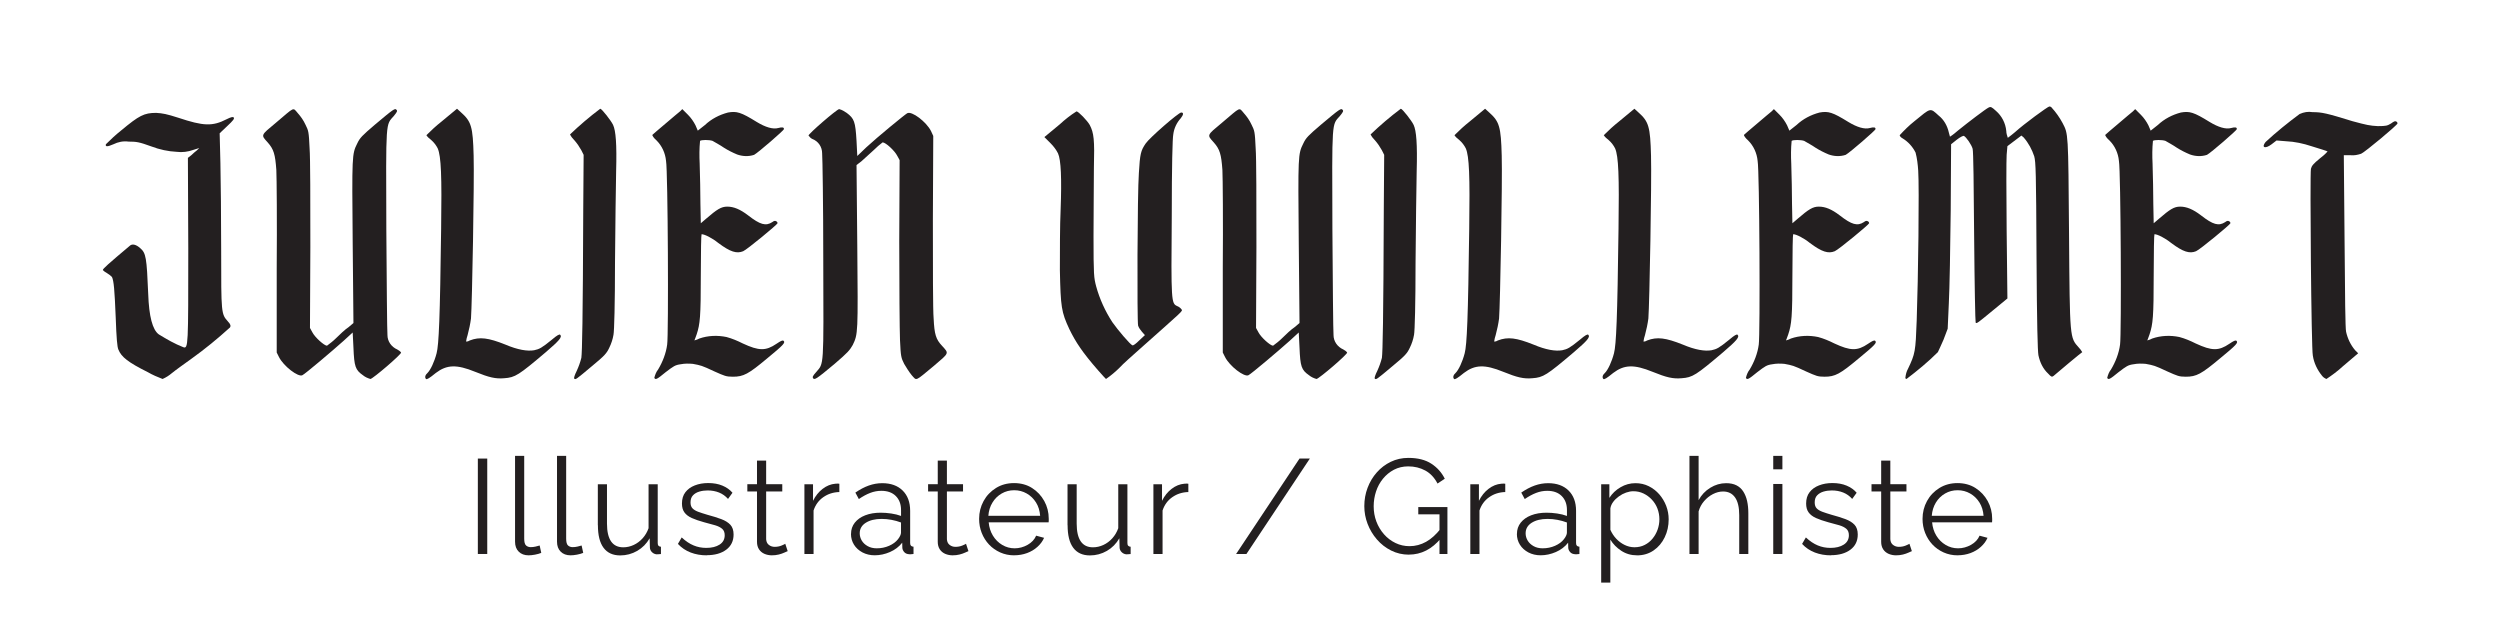
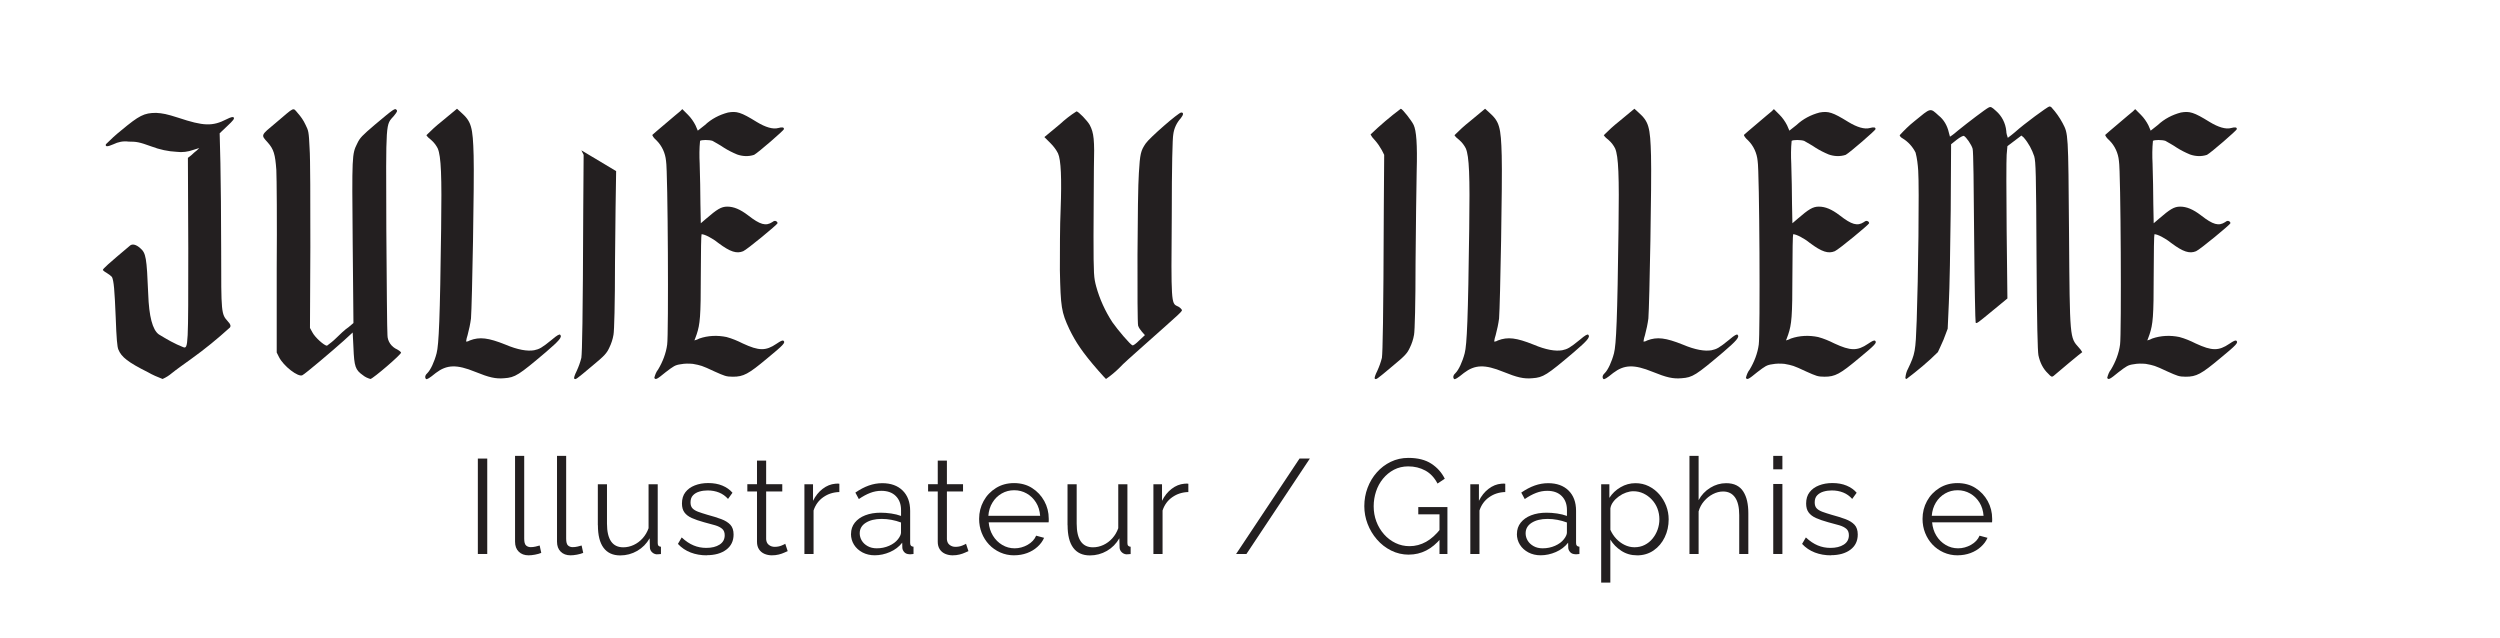
<svg xmlns="http://www.w3.org/2000/svg" id="Calque_1" data-name="Calque 1" viewBox="0 0 595.28 152">
  <defs>
    <style>
      .cls-1 {
        fill: #231f20;
        stroke-width: 0px;
      }
    </style>
  </defs>
  <g>
    <path class="cls-1" d="M54.28,76.56q.9.9.45,1.44c-2.88,2.61-5.94,5.13-9.09,7.38-1.62,1.17-3.78,2.7-4.77,3.51-.63.54-1.35.99-2.16,1.35-1.17-.45-2.43-.99-3.51-1.62-4.68-2.34-6.3-3.6-7.02-5.4-.27-.63-.45-2.61-.63-7.65-.27-6.57-.45-8.73-.9-9.63-.36-.36-.72-.63-1.17-.9-.36-.18-.72-.45-.99-.72-.09-.27,1.35-1.53,6.48-5.85.54-.45,1.44-.27,2.43.63,1.35,1.17,1.53,2.16,1.89,10.89q.27,8.01,2.52,9.63c1.89,1.17,3.78,2.25,5.85,3.06,1.17.36,1.17-.18,1.17-23.49l-.09-21.6.81-.63c.36-.36.99-.9,1.35-1.17l.54-.54-1.44.45c-1.26.45-2.61.63-3.96.45-1.98-.09-4.05-.54-5.94-1.26-2.97-1.08-3.6-1.17-5.49-1.17-1.26-.18-2.52.09-3.6.63-1.44.63-1.98.63-1.8,0,1.17-1.17,2.34-2.25,3.69-3.33,4.23-3.51,5.4-4.14,8.28-4.14,1.53.09,2.52.27,5.31,1.17,5.94,1.98,8.1,2.07,11.43.36,1.08-.54,1.53-.63,1.71-.45.27.27-.09.72-1.53,2.07l-1.8,1.71.18,7.11c.09,3.96.18,13.23.18,20.7,0,15.12,0,15.21,1.62,17.01Z" />
    <path class="cls-1" d="M95.5,83.94c.18.36-6.66,6.21-7.29,6.3-.63-.18-1.26-.45-1.8-.9-1.8-1.26-2.07-2.07-2.25-6.57l-.18-3.6-2.16,1.98c-2.61,2.34-9.09,7.83-9.81,8.19-.99.54-4.5-2.16-5.58-4.32l-.54-1.08v-20.07c.09-11.07,0-21.6-.09-23.4-.27-3.78-.63-4.95-2.07-6.57-1.62-1.8-1.71-1.62,1.98-4.68,4.59-3.87,3.96-3.69,5.22-2.25.72.81,1.35,1.71,1.8,2.7.72,1.44.81,1.62.99,5.67.18,2.25.18,12.87.18,23.49l-.09,19.26.54.99c.63,1.26,2.88,3.24,3.51,3.24.72-.54,1.44-1.08,2.07-1.71.99-.99,2.34-2.25,3.06-2.7l1.17-.99-.18-19.17c-.18-20.79-.18-21.06,1.08-23.58.63-1.35,1.17-1.89,4.23-4.5,4.5-3.78,4.77-3.96,5.13-3.51.27.27.09.54-.63,1.44-1.98,2.25-1.89.72-1.8,27.09.09,12.87.18,24.21.27,25.11,0,1.44.9,2.79,2.34,3.42.36.18.72.45.9.72Z" />
    <path class="cls-1" d="M129.97,83.85c-6.48,5.49-7.29,6.03-9.9,6.21-2.07.18-3.6-.18-6.93-1.53-4.41-1.8-6.75-1.71-9.36.27-1.53,1.26-2.16,1.62-2.34,1.44-.36-.36-.18-.99.36-1.44.72-.72,1.62-2.61,2.16-4.68.54-2.07.81-8.37,1.08-29.61.18-12.69,0-17.28-.81-19.17-.36-.72-.9-1.44-1.53-1.98-.45-.36-.9-.72-1.17-1.17,1.17-1.17,2.34-2.25,3.6-3.24l3.69-3.06.99.9c2.43,2.16,2.79,3.42,2.97,10.26.18,5.94-.36,35.28-.63,38.79-.18,1.35-.45,2.61-.81,3.96-.18.45-.27.99-.36,1.53.36,0,.63-.09.9-.27,2.34-.9,4.41-.63,8.46.99,2.97,1.26,5.22,1.62,6.84,1.35,1.26-.27,1.8-.54,4.23-2.52,1.26-1.08,1.8-1.35,1.98-1.17.54.54-.27,1.44-3.42,4.14Z" />
-     <path class="cls-1" d="M146.71,40.74c-.09,3.33-.18,13.14-.27,21.78,0,9.72-.18,16.29-.36,17.19-.18,1.08-.54,2.16-.99,3.06-.63,1.35-1.08,1.89-4.14,4.41-3.96,3.33-3.87,3.24-4.23,2.97-.09-.18.09-.81.63-1.89.45-.99.81-1.98,1.08-3.06.18-1.44.36-8.64.45-35.64l.09-12.69-.54-1.08c-.45-.81-.99-1.62-1.62-2.34-.45-.45-.81-.9-1.08-1.44,2.25-2.16,4.68-4.23,7.2-6.12.36,0,2.61,2.88,3.06,3.87.63,1.35.9,4.5.72,10.98Z" />
+     <path class="cls-1" d="M146.71,40.74c-.09,3.33-.18,13.14-.27,21.78,0,9.72-.18,16.29-.36,17.19-.18,1.08-.54,2.16-.99,3.06-.63,1.35-1.08,1.89-4.14,4.41-3.96,3.33-3.87,3.24-4.23,2.97-.09-.18.09-.81.63-1.89.45-.99.81-1.98,1.08-3.06.18-1.44.36-8.64.45-35.64l.09-12.69-.54-1.08Z" />
    <path class="cls-1" d="M182.62,85.38c-4.41,3.69-5.58,4.32-8.1,4.32-1.62,0-1.98-.18-4.41-1.26-3.06-1.44-3.24-1.44-5.13-1.8-.99-.09-1.98-.09-2.88.09-1.35.18-1.71.45-3.6,1.89-2.07,1.71-2.43,1.89-2.7,1.35.18-.72.45-1.44.9-1.98,1.08-1.8,1.89-3.87,2.16-5.94.36-2.25.18-41.4-.27-43.74-.18-1.89-.99-3.6-2.25-4.86-.63-.54-1.08-1.17-.99-1.35.09-.09,1.53-1.35,3.15-2.7,1.62-1.35,3.15-2.7,3.42-2.88l.54-.54,1.35,1.35c.72.72,1.35,1.62,1.8,2.52l.54,1.26,1.71-1.35c1.53-1.44,3.42-2.43,5.49-2.97,2.07-.36,3.06-.09,6.84,2.25,2.07,1.26,3.87,1.8,5.13,1.44.99-.27,1.35-.18,1.35.27,0,.27-6.12,5.58-7.11,6.12-1.35.45-2.79.36-4.05-.09-1.08-.45-2.16-.99-3.15-1.62-.9-.63-1.8-1.08-2.7-1.62-.81-.27-2.61-.27-2.97,0-.18,1.8-.18,3.6-.09,5.4.09,2.79.18,7.2.18,9.72l.09,4.5,1.26-1.08c2.61-2.25,3.6-2.88,5.04-2.88,1.53,0,3.06.63,4.95,2.07,2.88,2.25,4.23,2.61,5.76,1.62.45-.36.72-.36.99-.18.18.09.27.27.27.45,0,.27-7.29,6.3-8.19,6.66-1.53.63-3.06.18-5.94-1.98-1.44-1.17-3.24-2.07-3.96-2.07-.09,0-.18,4.32-.18,9.72,0,9.9-.18,11.7-.99,14.13-.27.81-.54,1.44-.54,1.44.45-.09.81-.27,1.17-.45,2.07-.72,4.32-.81,6.48-.36,1.35.36,2.61.9,3.87,1.53,3.87,1.8,5.49,1.8,8.01.09,1.08-.72,1.44-.9,1.71-.72.45.45.09.9-3.96,4.23Z" />
-     <path class="cls-1" d="M222.4,87.09c-4.68,3.87-4.05,3.6-5.31,2.25-.72-.9-1.26-1.8-1.8-2.7-.72-1.44-.81-1.71-.99-5.67-.09-2.34-.18-12.87-.18-23.49l.09-19.35-.54-.99c-.63-1.26-2.79-3.24-3.51-3.24-.72.54-1.44,1.17-2.07,1.8-.99.9-2.34,2.16-2.97,2.7l-1.17.9.18,19.26c.18,20.79.18,20.97-1.08,23.58-.72,1.26-1.17,1.8-4.32,4.5-4.41,3.69-4.77,3.87-5.13,3.42-.18-.27-.09-.54.72-1.44,1.89-2.25,1.8-.63,1.71-27.09,0-12.87-.18-24.12-.27-25.02,0-1.53-.9-2.88-2.34-3.42-.36-.18-.63-.45-.9-.81-.09-.36,6.66-6.21,7.29-6.3.72.18,1.26.54,1.8.9,1.8,1.35,2.07,2.07,2.34,6.66l.18,3.6,2.16-2.07c2.52-2.34,9.09-7.74,9.72-8.1,1.08-.63,4.59,2.07,5.67,4.23l.54,1.17-.09,19.98c0,11.07,0,21.6.18,23.49.18,3.78.54,4.95,1.98,6.48,1.71,1.89,1.8,1.62-1.89,4.77Z" />
    <path class="cls-1" d="M281.35,73.68c.27.45.54.09-10.08,9.54-1.71,1.53-3.87,3.42-4.68,4.32-.99.99-2.07,1.89-3.24,2.7,0,0-.9-.9-1.89-2.07-3.69-4.23-5.31-6.66-6.84-9.81-1.89-4.05-2.07-5.22-2.25-14.04,0-4.23,0-10.8.18-14.49.27-7.29.09-11.79-.63-13.32-.45-.9-1.08-1.71-1.8-2.43l-1.44-1.44,3.69-3.06c1.17-1.08,2.52-2.16,3.96-3.06.45,0,2.61,2.25,3.15,3.24.99,1.89,1.17,3.51.99,10.26,0,3.51-.09,10.8-.09,16.2,0,9.36.09,9.9.63,11.97.81,2.97,2.16,5.94,3.87,8.55,1.26,1.8,4.23,5.31,4.77,5.49.18.09.81-.36,1.62-1.17l1.35-1.26-.72-.81c-.36-.45-.72-.9-.9-1.44-.27-.99-.18-31.77.18-36.36.27-4.59.45-5.31,1.62-7.02.9-1.35,7.83-7.38,8.46-7.38s.54.54-.09,1.35c-.99,1.08-1.62,2.43-1.8,3.87-.18.9-.36,7.29-.36,19.53-.18,20.34-.09,20.7,1.26,21.33.45.18.81.45,1.08.81Z" />
-     <path class="cls-1" d="M320.77,83.94c.18.36-6.66,6.21-7.29,6.3-.63-.18-1.26-.45-1.8-.9-1.8-1.26-2.07-2.07-2.25-6.57l-.18-3.6-2.16,1.98c-2.61,2.34-9.09,7.83-9.81,8.19-.99.54-4.5-2.16-5.58-4.32l-.54-1.08v-20.07c.09-11.07,0-21.6-.09-23.4-.27-3.78-.63-4.95-2.07-6.57-1.62-1.8-1.71-1.62,1.98-4.68,4.59-3.87,3.96-3.69,5.22-2.25.72.81,1.35,1.71,1.8,2.7.72,1.44.81,1.62.99,5.67.18,2.25.18,12.87.18,23.49l-.09,19.26.54.99c.63,1.26,2.88,3.24,3.51,3.24.72-.54,1.44-1.08,2.07-1.71.99-.99,2.34-2.25,3.06-2.7l1.17-.99-.18-19.17c-.18-20.79-.18-21.06,1.08-23.58.63-1.35,1.17-1.89,4.23-4.5,4.5-3.78,4.77-3.96,5.13-3.51.27.27.09.54-.63,1.44-1.98,2.25-1.89.72-1.8,27.09.09,12.87.18,24.21.27,25.11,0,1.44.9,2.79,2.34,3.42.36.18.72.45.9.72Z" />
    <path class="cls-1" d="M337.33,40.74c-.09,3.33-.18,13.14-.27,21.78,0,9.72-.18,16.29-.36,17.19-.18,1.08-.54,2.16-.99,3.06-.63,1.35-1.08,1.89-4.14,4.41-3.96,3.33-3.87,3.24-4.23,2.97-.09-.18.09-.81.63-1.89.45-.99.81-1.98,1.08-3.06.18-1.44.36-8.64.45-35.64l.09-12.69-.54-1.08c-.45-.81-.99-1.62-1.62-2.34-.45-.45-.81-.9-1.08-1.44,2.25-2.16,4.68-4.23,7.2-6.12.36,0,2.61,2.88,3.06,3.87.63,1.35.9,4.5.72,10.98Z" />
    <path class="cls-1" d="M374.77,83.85c-6.48,5.49-7.29,6.03-9.9,6.21-2.07.18-3.6-.18-6.93-1.53-4.41-1.8-6.75-1.71-9.36.27-1.53,1.26-2.16,1.62-2.34,1.44-.36-.36-.18-.99.36-1.44.72-.72,1.62-2.61,2.16-4.68.54-2.07.81-8.37,1.08-29.61.18-12.69,0-17.28-.81-19.17-.36-.72-.9-1.44-1.53-1.98-.45-.36-.9-.72-1.17-1.17,1.17-1.17,2.34-2.25,3.6-3.24l3.69-3.06.99.9c2.43,2.16,2.79,3.42,2.97,10.26.18,5.94-.36,35.28-.63,38.79-.18,1.35-.45,2.61-.81,3.96-.18.45-.27.99-.36,1.53.36,0,.63-.09.9-.27,2.34-.9,4.41-.63,8.46.99,2.97,1.26,5.22,1.62,6.84,1.35,1.26-.27,1.8-.54,4.23-2.52,1.26-1.08,1.8-1.35,1.98-1.17.54.54-.27,1.44-3.42,4.14Z" />
    <path class="cls-1" d="M410.32,83.85c-6.48,5.49-7.29,6.03-9.9,6.21-2.07.18-3.6-.18-6.93-1.53-4.41-1.8-6.75-1.71-9.36.27-1.53,1.26-2.16,1.62-2.34,1.44-.36-.36-.18-.99.36-1.44.72-.72,1.62-2.61,2.16-4.68.54-2.07.81-8.37,1.08-29.61.18-12.69,0-17.28-.81-19.17-.36-.72-.9-1.44-1.53-1.98-.45-.36-.9-.72-1.17-1.17,1.17-1.17,2.34-2.25,3.6-3.24l3.69-3.06.99.9c2.43,2.16,2.79,3.42,2.97,10.26.18,5.94-.36,35.28-.63,38.79-.18,1.35-.45,2.61-.81,3.96-.18.45-.27.99-.36,1.53.36,0,.63-.09.9-.27,2.34-.9,4.41-.63,8.46.99,2.97,1.26,5.22,1.62,6.84,1.35,1.26-.27,1.8-.54,4.23-2.52,1.26-1.08,1.8-1.35,1.98-1.17.54.54-.27,1.44-3.42,4.14Z" />
    <path class="cls-1" d="M442.54,85.38c-4.41,3.69-5.58,4.32-8.1,4.32-1.62,0-1.98-.18-4.41-1.26-3.06-1.44-3.24-1.44-5.13-1.8-.99-.09-1.98-.09-2.88.09-1.35.18-1.71.45-3.6,1.89-2.07,1.71-2.43,1.89-2.7,1.35.18-.72.45-1.44.9-1.98,1.08-1.8,1.89-3.87,2.16-5.94.36-2.25.18-41.4-.27-43.74-.18-1.89-.99-3.6-2.25-4.86-.63-.54-1.08-1.17-.99-1.35.09-.09,1.53-1.35,3.15-2.7,1.62-1.35,3.15-2.7,3.42-2.88l.54-.54,1.35,1.35c.72.72,1.35,1.62,1.8,2.52l.54,1.26,1.71-1.35c1.53-1.44,3.42-2.43,5.49-2.97,2.07-.36,3.06-.09,6.84,2.25,2.07,1.26,3.87,1.8,5.13,1.44.99-.27,1.35-.18,1.35.27,0,.27-6.12,5.58-7.11,6.12-1.35.45-2.79.36-4.05-.09-1.08-.45-2.16-.99-3.15-1.62-.9-.63-1.8-1.08-2.7-1.62-.81-.27-2.61-.27-2.97,0-.18,1.8-.18,3.6-.09,5.4.09,2.79.18,7.2.18,9.72l.09,4.5,1.26-1.08c2.61-2.25,3.6-2.88,5.04-2.88,1.53,0,3.06.63,4.95,2.07,2.88,2.25,4.23,2.61,5.76,1.62.45-.36.72-.36.99-.18.18.09.27.27.27.45,0,.27-7.29,6.3-8.19,6.66-1.53.63-3.06.18-5.94-1.98-1.44-1.17-3.24-2.07-3.96-2.07-.09,0-.18,4.32-.18,9.72,0,9.9-.18,11.7-.99,14.13-.27.81-.54,1.44-.54,1.44.45-.09.81-.27,1.17-.45,2.07-.72,4.32-.81,6.48-.36,1.35.36,2.61.9,3.87,1.53,3.87,1.8,5.49,1.8,8.01.09,1.08-.72,1.44-.9,1.71-.72.45.45.09.9-3.96,4.23Z" />
    <path class="cls-1" d="M495.81,83.85c-.09,0-5.94,4.86-6.84,5.67-.36.27-.54.27-1.26-.54-1.26-1.17-1.98-2.7-2.34-4.41-.18-1.08-.36-7.29-.45-23.67-.09-19.98-.18-22.32-.54-23.67-.54-1.62-1.35-3.15-2.52-4.5l-.54-.45-3.33,2.52-.18,2.07c-.09,1.17-.09,9.27,0,18.09l.18,16.11-3.06,2.52c-4.05,3.33-4.23,3.51-4.5,3.24-.09-.09-.27-9.27-.36-20.34-.09-12.51-.18-20.43-.36-21.06-.27-.99-1.53-2.79-2.07-3.06-.18-.09-.9.27-1.71.9l-1.35,1.08-.09,15.84c-.09,8.73-.27,18.63-.45,22.05l-.27,6.03-.99,2.61c-.63,1.35-1.17,2.7-1.35,2.97-2.34,2.34-4.86,4.41-7.47,6.39-.09,0-.27-.09-.27-.27.09-.81.27-1.53.63-2.16,1.71-3.6,1.8-4.05,2.07-11.52.36-9.99.63-31.68.36-35.64-.09-1.44-.27-2.97-.63-4.32-.72-1.44-1.8-2.61-3.15-3.42-.36-.18-.63-.54-.63-.72,1.08-1.17,2.25-2.34,3.51-3.33,3.96-3.24,3.69-3.24,5.76-1.35,1.26.99,2.07,2.43,2.43,4.05.09.36.18.63.27.99.72-.45,1.35-.99,1.98-1.53,2.34-1.89,6.48-5.04,7.2-5.4.54-.27.72-.18,1.8.81,1.35,1.17,2.25,2.88,2.43,4.77,0,.54.18,1.08.36,1.62.63-.45,1.17-.9,1.71-1.35,2.07-1.89,7.83-6.12,8.19-6.12.18,0,.45.09.54.27.99,1.08,1.89,2.34,2.61,3.69,1.35,2.61,1.35,2.07,1.53,26.19.18,25.38.18,24.84,2.34,27.27.27.27.54.63.81,1.08Z" />
    <path class="cls-1" d="M528.57,85.38c-4.41,3.69-5.58,4.32-8.1,4.32-1.62,0-1.98-.18-4.41-1.26-3.06-1.44-3.24-1.44-5.13-1.8-.99-.09-1.98-.09-2.88.09-1.35.18-1.71.45-3.6,1.89-2.07,1.71-2.43,1.89-2.7,1.35.18-.72.45-1.44.9-1.98,1.08-1.8,1.89-3.87,2.16-5.94.36-2.25.18-41.4-.27-43.74-.18-1.89-.99-3.6-2.25-4.86-.63-.54-1.08-1.17-.99-1.35.09-.09,1.53-1.35,3.15-2.7,1.62-1.35,3.15-2.7,3.42-2.88l.54-.54,1.35,1.35c.72.72,1.35,1.62,1.8,2.52l.54,1.26,1.71-1.35c1.53-1.44,3.42-2.43,5.49-2.97,2.07-.36,3.06-.09,6.84,2.25,2.07,1.26,3.87,1.8,5.13,1.44.99-.27,1.35-.18,1.35.27,0,.27-6.12,5.58-7.11,6.12-1.35.45-2.79.36-4.05-.09-1.08-.45-2.16-.99-3.15-1.62-.9-.63-1.8-1.08-2.7-1.62-.81-.27-2.61-.27-2.97,0-.18,1.8-.18,3.6-.09,5.4.09,2.79.18,7.2.18,9.72l.09,4.5,1.26-1.08c2.61-2.25,3.6-2.88,5.04-2.88,1.53,0,3.06.63,4.95,2.07,2.88,2.25,4.23,2.61,5.76,1.62.45-.36.72-.36.99-.18.18.09.27.27.27.45,0,.27-7.29,6.3-8.19,6.66-1.53.63-3.06.18-5.94-1.98-1.44-1.17-3.24-2.07-3.96-2.07-.09,0-.18,4.32-.18,9.72,0,9.9-.18,11.7-.99,14.13-.27.81-.54,1.44-.54,1.44.45-.09.81-.27,1.17-.45,2.07-.72,4.32-.81,6.48-.36,1.35.36,2.61.9,3.87,1.53,3.87,1.8,5.49,1.8,8.01.09,1.08-.72,1.44-.9,1.71-.72.45.45.09.9-3.96,4.23Z" />
-     <path class="cls-1" d="M570.87,29.4c0,.36-7.65,6.75-8.64,7.2-.81.27-1.62.45-2.52.36h-1.62l.18,20.43c.09,13.05.18,20.88.36,21.6.36,1.62,1.08,3.15,2.16,4.41l.72.72-3.6,3.06c-1.26,1.17-2.61,2.16-3.96,3.06-.45-.18-.81-.45-1.08-.81-1.08-1.35-1.89-2.97-2.16-4.77-.36-1.44-.72-43.11-.45-44.46.18-.72.54-1.17,2.07-2.43.72-.54,1.35-1.08,1.89-1.71-.09-.09-1.8-.63-3.87-1.26-1.89-.63-3.96-1.08-6.03-1.17l-2.25-.18-1.17.9c-1.53,1.17-2.52.81-1.44-.54,2.52-2.34,5.31-4.59,8.1-6.66.99-.45,2.07-.63,3.06-.45,2.25,0,3.42.27,9.54,2.16,3.33.9,4.14,1.08,6.03,1.17,1.98,0,2.25-.09,3.15-.63.72-.54.99-.63,1.26-.45.18.09.27.27.27.45Z" />
  </g>
  <g>
    <path class="cls-1" d="M113.78,131.91v-22.72h2.24v22.72h-2.24Z" />
    <path class="cls-1" d="M122.64,108.55h2.18v19.7c0,.84.15,1.38.45,1.64.3.26.66.39,1.09.39.38,0,.77-.04,1.15-.13.38-.09.71-.17.99-.26l.38,1.76c-.41.17-.9.31-1.49.42-.59.11-1.09.16-1.52.16-.98,0-1.77-.29-2.35-.87-.59-.58-.88-1.37-.88-2.38v-20.43Z" />
    <path class="cls-1" d="M132.63,108.55h2.18v19.7c0,.84.15,1.38.45,1.64.3.26.66.39,1.09.39.38,0,.77-.04,1.15-.13.38-.09.71-.17.99-.26l.38,1.76c-.41.17-.9.31-1.49.42-.59.11-1.09.16-1.52.16-.98,0-1.77-.29-2.35-.87-.59-.58-.88-1.37-.88-2.38v-20.43Z" />
    <path class="cls-1" d="M142.35,125.06v-9.75h2.18v9.37c0,1.89.33,3.3.98,4.24.65.94,1.62,1.4,2.9,1.4.85,0,1.68-.19,2.48-.56.8-.37,1.51-.9,2.13-1.59.62-.69,1.09-1.49,1.41-2.4v-10.46h2.18v13.99c0,.3.06.52.19.65.13.14.32.22.58.24v1.73c-.26.02-.46.04-.61.05-.15.01-.29.02-.42.02-.43-.04-.79-.21-1.1-.51-.31-.3-.48-.66-.5-1.08l-.06-2.23c-.73,1.28-1.71,2.27-2.96,3-1.25.72-2.6,1.08-4.05,1.08-1.75,0-3.07-.61-3.97-1.82s-1.34-3-1.34-5.36Z" />
    <path class="cls-1" d="M168.27,132.23c-1.37,0-2.64-.22-3.81-.67-1.17-.45-2.19-1.13-3.04-2.05l.9-1.54c.94.88,1.88,1.51,2.83,1.9.95.4,1.96.59,3.02.59,1.3,0,2.36-.26,3.17-.78.81-.52,1.22-1.26,1.22-2.24,0-.66-.2-1.16-.59-1.51-.4-.35-.96-.64-1.7-.86-.74-.22-1.62-.46-2.64-.72-1.15-.32-2.12-.65-2.9-1-.78-.35-1.37-.8-1.76-1.34-.4-.54-.59-1.25-.59-2.12,0-1.08.27-1.98.82-2.69.54-.71,1.29-1.25,2.24-1.62.95-.37,2.01-.56,3.18-.56,1.28,0,2.41.2,3.39.61.98.41,1.78.97,2.4,1.7l-1.06,1.47c-.6-.68-1.31-1.19-2.13-1.52-.82-.33-1.73-.5-2.74-.5-.68,0-1.33.09-1.95.27-.62.18-1.13.48-1.52.89-.4.41-.59.98-.59,1.7,0,.59.15,1.06.45,1.38.3.33.75.6,1.34.83.6.22,1.33.46,2.21.72,1.26.34,2.36.68,3.3,1.03.94.35,1.66.8,2.18,1.35.51.55.77,1.33.77,2.32,0,1.55-.59,2.76-1.76,3.63-1.17.87-2.72,1.3-4.64,1.3Z" />
    <path class="cls-1" d="M187.54,131.24c-.17.06-.44.18-.8.35-.36.17-.8.32-1.31.45-.51.13-1.07.19-1.66.19s-1.2-.12-1.74-.35c-.54-.24-.98-.59-1.3-1.08s-.48-1.08-.48-1.78v-11.99h-2.3v-1.73h2.3v-5.63h2.18v5.63h3.84v1.73h-3.84v11.38c.04.6.26,1.05.66,1.35.39.3.85.45,1.36.45.6,0,1.14-.1,1.63-.3.49-.2.79-.35.9-.43l.58,1.76Z" />
    <path class="cls-1" d="M199.86,117.16c-1.45.04-2.73.45-3.82,1.22-1.1.77-1.87,1.82-2.32,3.17v10.37h-2.18v-16.61h2.05v3.94c.58-1.17,1.34-2.12,2.29-2.85.95-.73,1.96-1.13,3.02-1.22.21-.02.4-.03.56-.03s.29.01.4.03v1.98Z" />
    <path class="cls-1" d="M202.64,127.14c0-1.04.3-1.93.9-2.69.6-.75,1.42-1.34,2.48-1.75,1.06-.41,2.28-.62,3.66-.62.81,0,1.65.06,2.53.19.87.13,1.65.32,2.34.58v-1.4c0-1.4-.42-2.51-1.25-3.34-.83-.83-1.98-1.24-3.46-1.24-.9,0-1.78.17-2.64.5-.86.33-1.77.82-2.7,1.46l-.83-1.54c1.09-.75,2.15-1.31,3.2-1.68,1.05-.37,2.11-.56,3.2-.56,2.05,0,3.67.58,4.86,1.75,1.19,1.17,1.79,2.78,1.79,4.83v7.66c0,.3.06.51.19.65s.33.22.61.24v1.73c-.23.02-.44.04-.61.06-.17.02-.3.02-.38,0-.53-.02-.94-.19-1.22-.51-.28-.32-.43-.66-.45-1.02l-.03-1.22c-.75.96-1.72,1.7-2.91,2.22-1.19.52-2.41.78-3.65.78-1.07,0-2.03-.23-2.9-.68-.86-.46-1.54-1.07-2.02-1.84-.48-.77-.72-1.63-.72-2.56ZM213.81,128.41c.23-.3.42-.58.54-.86.13-.27.19-.52.19-.73v-2.41c-.73-.27-1.48-.49-2.26-.63-.78-.15-1.56-.22-2.35-.22-1.56,0-2.82.31-3.78.92-.96.61-1.44,1.45-1.44,2.5,0,.61.16,1.19.48,1.73.32.54.79.98,1.41,1.33.62.35,1.34.52,2.18.52,1.04,0,2.02-.2,2.93-.6s1.6-.92,2.1-1.55Z" />
    <path class="cls-1" d="M230.58,131.24c-.17.06-.44.18-.8.35-.36.17-.8.32-1.31.45-.51.13-1.07.19-1.66.19s-1.2-.12-1.74-.35c-.54-.24-.98-.59-1.3-1.08s-.48-1.08-.48-1.78v-11.99h-2.3v-1.73h2.3v-5.63h2.18v5.63h3.84v1.73h-3.84v11.38c.04.6.26,1.05.66,1.35.39.3.85.45,1.36.45.6,0,1.14-.1,1.63-.3.49-.2.79-.35.9-.43l.58,1.76Z" />
    <path class="cls-1" d="M241.49,132.23c-1.2,0-2.3-.23-3.33-.69-1.02-.46-1.91-1.08-2.66-1.88-.75-.8-1.33-1.72-1.74-2.76s-.62-2.16-.62-3.35c0-1.55.36-2.96,1.07-4.26.71-1.29,1.7-2.32,2.96-3.1s2.69-1.16,4.29-1.16,3.08.39,4.3,1.18c1.23.78,2.19,1.82,2.9,3.1.7,1.28,1.06,2.69,1.06,4.21v.49c0,.16-.01.28-.03.37h-14.27c.11,1.19.44,2.25,1.01,3.17.56.92,1.3,1.66,2.21,2.2s1.89.81,2.96.81,2.12-.28,3.09-.83c.97-.55,1.65-1.28,2.03-2.18l1.89.51c-.34.79-.86,1.5-1.57,2.14-.7.64-1.53,1.14-2.48,1.49s-1.97.53-3.06.53ZM235.35,122.82h12.32c-.09-1.2-.41-2.26-.98-3.17-.57-.91-1.3-1.62-2.21-2.14s-1.9-.78-2.99-.78-2.08.26-2.98.78-1.63,1.23-2.19,2.15c-.57.92-.89,1.97-.98,3.15Z" />
    <path class="cls-1" d="M254.19,125.06v-9.75h2.18v9.37c0,1.89.33,3.3.98,4.24.65.94,1.62,1.4,2.9,1.4.85,0,1.68-.19,2.48-.56.8-.37,1.51-.9,2.13-1.59.62-.69,1.09-1.49,1.41-2.4v-10.46h2.18v13.99c0,.3.06.52.19.65.13.14.32.22.58.24v1.73c-.26.02-.46.04-.61.05-.15.01-.29.02-.42.02-.43-.04-.79-.21-1.1-.51-.31-.3-.48-.66-.5-1.08l-.06-2.23c-.73,1.28-1.71,2.27-2.96,3-1.25.72-2.6,1.08-4.05,1.08-1.75,0-3.07-.61-3.97-1.82s-1.34-3-1.34-5.36Z" />
    <path class="cls-1" d="M282.96,117.16c-1.45.04-2.73.45-3.82,1.22-1.1.77-1.87,1.82-2.32,3.17v10.37h-2.18v-16.61h2.05v3.94c.58-1.17,1.34-2.12,2.29-2.85.95-.73,1.96-1.13,3.02-1.22.21-.02.4-.03.56-.03s.29.01.4.03v1.98Z" />
    <path class="cls-1" d="M311.89,109.19l-15.1,22.72h-2.46l15.1-22.72h2.46Z" />
    <path class="cls-1" d="M335.47,132.07c-1.51,0-2.92-.33-4.22-.98-1.3-.65-2.43-1.53-3.39-2.64-.96-1.11-1.7-2.35-2.22-3.71s-.78-2.77-.78-4.22c0-1.54.26-2.99.78-4.37.52-1.38,1.25-2.6,2.19-3.66.94-1.07,2.05-1.91,3.33-2.53,1.28-.62,2.68-.93,4.19-.93,2.24,0,4.06.46,5.47,1.38,1.41.92,2.47,2.11,3.2,3.58l-1.73,1.15c-.73-1.41-1.7-2.44-2.91-3.1-1.22-.66-2.57-.99-4.06-.99-1.26,0-2.39.27-3.41.8-1.01.53-1.88,1.25-2.61,2.14-.73.9-1.28,1.91-1.65,3.04s-.56,2.3-.56,3.52c0,1.28.21,2.49.64,3.63.43,1.14,1.04,2.15,1.82,3.04s1.7,1.58,2.74,2.08c1.03.5,2.15.75,3.34.75,1.39,0,2.7-.35,3.94-1.04,1.24-.69,2.42-1.77,3.55-3.22v2.37c-2.16,2.6-4.7,3.9-7.65,3.9ZM342.77,122.47h-5.06v-1.73h6.94v11.17h-1.89v-9.44Z" />
    <path class="cls-1" d="M358.42,117.16c-1.45.04-2.73.45-3.82,1.22-1.1.77-1.87,1.82-2.32,3.17v10.37h-2.18v-16.61h2.05v3.94c.58-1.17,1.34-2.12,2.29-2.85.95-.73,1.96-1.13,3.02-1.22.21-.02.4-.03.56-.03s.29.01.4.03v1.98Z" />
    <path class="cls-1" d="M361.2,127.14c0-1.04.3-1.93.9-2.69.6-.75,1.42-1.34,2.48-1.75,1.06-.41,2.28-.62,3.66-.62.81,0,1.65.06,2.53.19.87.13,1.65.32,2.34.58v-1.4c0-1.4-.42-2.51-1.25-3.34-.83-.83-1.98-1.24-3.46-1.24-.9,0-1.78.17-2.64.5-.86.33-1.77.82-2.7,1.46l-.83-1.54c1.09-.75,2.15-1.31,3.2-1.68,1.04-.37,2.11-.56,3.2-.56,2.05,0,3.67.58,4.86,1.75,1.19,1.17,1.79,2.78,1.79,4.83v7.66c0,.3.06.51.19.65s.33.22.61.24v1.73c-.23.02-.44.04-.61.06-.17.02-.3.02-.38,0-.53-.02-.94-.19-1.22-.51-.28-.32-.43-.66-.45-1.02l-.03-1.22c-.75.96-1.72,1.7-2.91,2.22-1.2.52-2.41.78-3.65.78-1.07,0-2.03-.23-2.9-.68-.86-.46-1.54-1.07-2.02-1.84-.48-.77-.72-1.63-.72-2.56ZM372.37,128.41c.24-.3.42-.58.54-.86.13-.27.19-.52.19-.73v-2.41c-.73-.27-1.48-.49-2.26-.63-.78-.15-1.56-.22-2.35-.22-1.56,0-2.82.31-3.78.92-.96.61-1.44,1.45-1.44,2.5,0,.61.16,1.19.48,1.73.32.54.79.98,1.41,1.33.62.35,1.34.52,2.18.52,1.04,0,2.02-.2,2.93-.6.91-.4,1.61-.92,2.1-1.55Z" />
    <path class="cls-1" d="M389.78,132.23c-1.39,0-2.63-.36-3.73-1.08-1.1-.72-1.97-1.61-2.61-2.67v10.25h-2.18v-23.42h1.95v3.24c.66-1.04,1.55-1.88,2.66-2.53s2.29-.97,3.55-.97c1.15,0,2.21.24,3.17.72.96.48,1.79,1.12,2.5,1.93.7.81,1.25,1.72,1.65,2.75.39,1.03.59,2.1.59,3.2,0,1.55-.31,2.98-.94,4.28-.63,1.31-1.51,2.35-2.64,3.13s-2.45,1.18-3.97,1.18ZM389.17,130.31c.92,0,1.74-.19,2.46-.56.73-.37,1.35-.87,1.87-1.51.52-.64.92-1.35,1.2-2.14s.42-1.61.42-2.46c0-.89-.16-1.74-.46-2.54-.31-.81-.75-1.51-1.33-2.13s-1.24-1.1-1.98-1.46c-.75-.36-1.56-.54-2.43-.54-.55,0-1.13.11-1.73.32-.6.21-1.17.51-1.71.9-.54.39-1,.83-1.36,1.32-.36.49-.59,1-.67,1.55v5.09c.34.78.8,1.49,1.38,2.11s1.24,1.12,2,1.49c.76.37,1.54.56,2.35.56Z" />
    <path class="cls-1" d="M416.31,131.91h-2.18v-9.25c0-1.87-.33-3.27-.99-4.21-.66-.94-1.61-1.42-2.85-1.42-.81,0-1.62.21-2.42.62-.8.41-1.5.97-2.11,1.68s-1.04,1.52-1.3,2.43v10.15h-2.18v-23.36h2.18v10.54c.66-1.23,1.58-2.21,2.77-2.94,1.18-.73,2.45-1.1,3.79-1.1.96,0,1.78.17,2.45.51.67.34,1.22.83,1.63,1.48s.72,1.4.91,2.26c.19.86.29,1.83.29,2.91v9.71Z" />
    <path class="cls-1" d="M422.23,111.75v-3.2h2.18v3.2h-2.18ZM422.23,131.91v-16.67h2.18v16.67h-2.18Z" />
    <path class="cls-1" d="M435.95,132.23c-1.37,0-2.63-.22-3.81-.67-1.17-.45-2.19-1.13-3.04-2.05l.9-1.54c.94.88,1.88,1.51,2.83,1.9.95.4,1.96.59,3.02.59,1.3,0,2.36-.26,3.17-.78.81-.52,1.22-1.26,1.22-2.24,0-.66-.2-1.16-.59-1.51-.4-.35-.96-.64-1.7-.86-.74-.22-1.62-.46-2.64-.72-1.15-.32-2.12-.65-2.9-1-.78-.35-1.37-.8-1.76-1.34-.4-.54-.59-1.25-.59-2.12,0-1.08.27-1.98.82-2.69.54-.71,1.29-1.25,2.24-1.62.95-.37,2.01-.56,3.18-.56,1.28,0,2.41.2,3.39.61.98.41,1.78.97,2.4,1.7l-1.06,1.47c-.6-.68-1.31-1.19-2.13-1.52-.82-.33-1.73-.5-2.74-.5-.68,0-1.33.09-1.95.27-.62.18-1.12.48-1.52.89-.4.41-.59.98-.59,1.7,0,.59.15,1.06.45,1.38.3.33.75.6,1.34.83.6.22,1.33.46,2.21.72,1.26.34,2.36.68,3.3,1.03.94.35,1.66.8,2.18,1.35.51.55.77,1.33.77,2.32,0,1.55-.59,2.76-1.76,3.63-1.17.87-2.72,1.3-4.64,1.3Z" />
-     <path class="cls-1" d="M455.22,131.24c-.17.06-.44.18-.8.35-.36.17-.8.32-1.31.45s-1.07.19-1.66.19-1.2-.12-1.74-.35c-.54-.24-.98-.59-1.3-1.08s-.48-1.08-.48-1.78v-11.99h-2.3v-1.73h2.3v-5.63h2.18v5.63h3.84v1.73h-3.84v11.38c.04.6.26,1.05.66,1.35s.85.45,1.36.45c.6,0,1.14-.1,1.63-.3.49-.2.79-.35.9-.43l.58,1.76Z" />
    <path class="cls-1" d="M466.13,132.23c-1.19,0-2.3-.23-3.33-.69-1.02-.46-1.91-1.08-2.66-1.88-.75-.8-1.33-1.72-1.74-2.76s-.62-2.16-.62-3.35c0-1.55.36-2.96,1.07-4.26.71-1.29,1.7-2.32,2.96-3.1,1.26-.77,2.69-1.16,4.29-1.16s3.08.39,4.3,1.18c1.23.78,2.19,1.82,2.9,3.1.7,1.28,1.06,2.69,1.06,4.21v.49c0,.16-.01.28-.03.37h-14.27c.11,1.19.44,2.25,1.01,3.17.56.92,1.3,1.66,2.21,2.2.91.54,1.89.81,2.96.81s2.12-.28,3.09-.83,1.65-1.28,2.03-2.18l1.89.51c-.34.79-.86,1.5-1.57,2.14-.7.64-1.53,1.14-2.48,1.49-.95.35-1.97.53-3.06.53ZM459.99,122.82h12.32c-.09-1.2-.41-2.26-.98-3.17-.57-.91-1.3-1.62-2.21-2.14-.91-.52-1.9-.78-2.99-.78s-2.08.26-2.98.78c-.9.52-1.63,1.23-2.19,2.15s-.89,1.97-.98,3.15Z" />
  </g>
</svg>